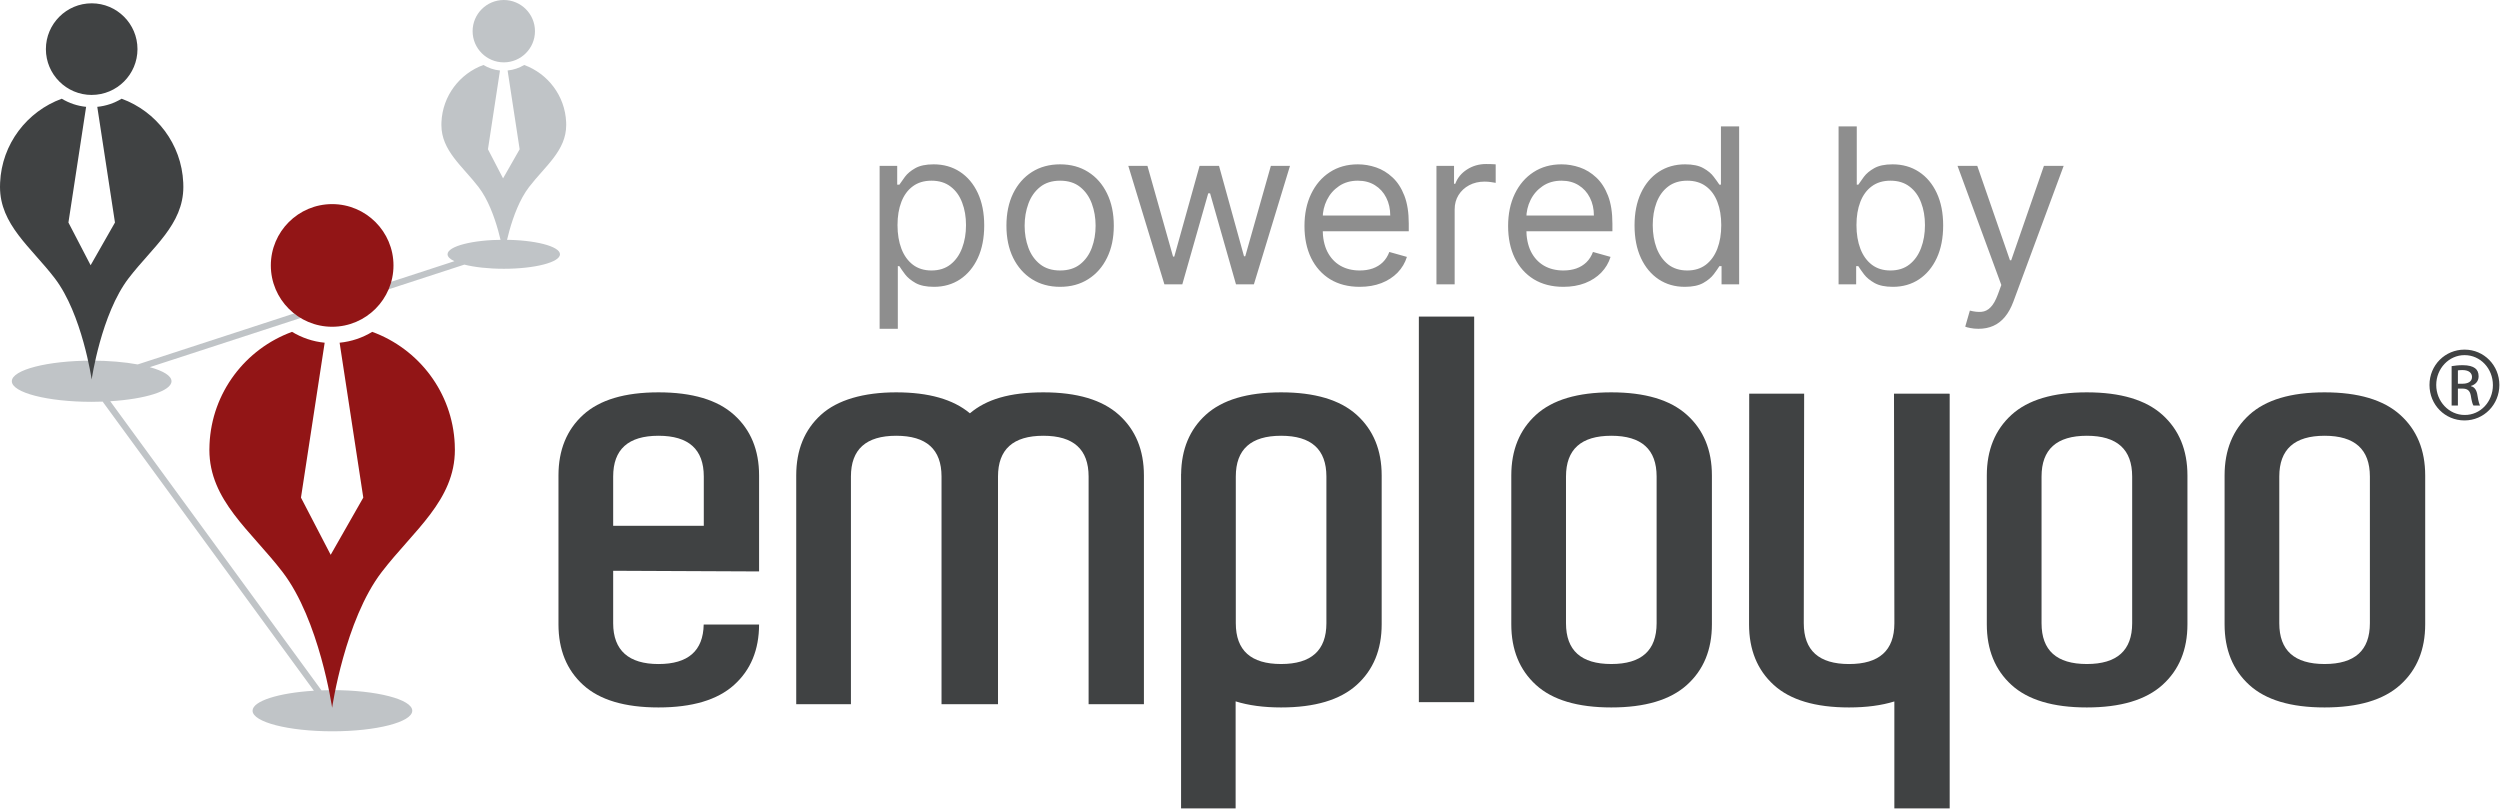
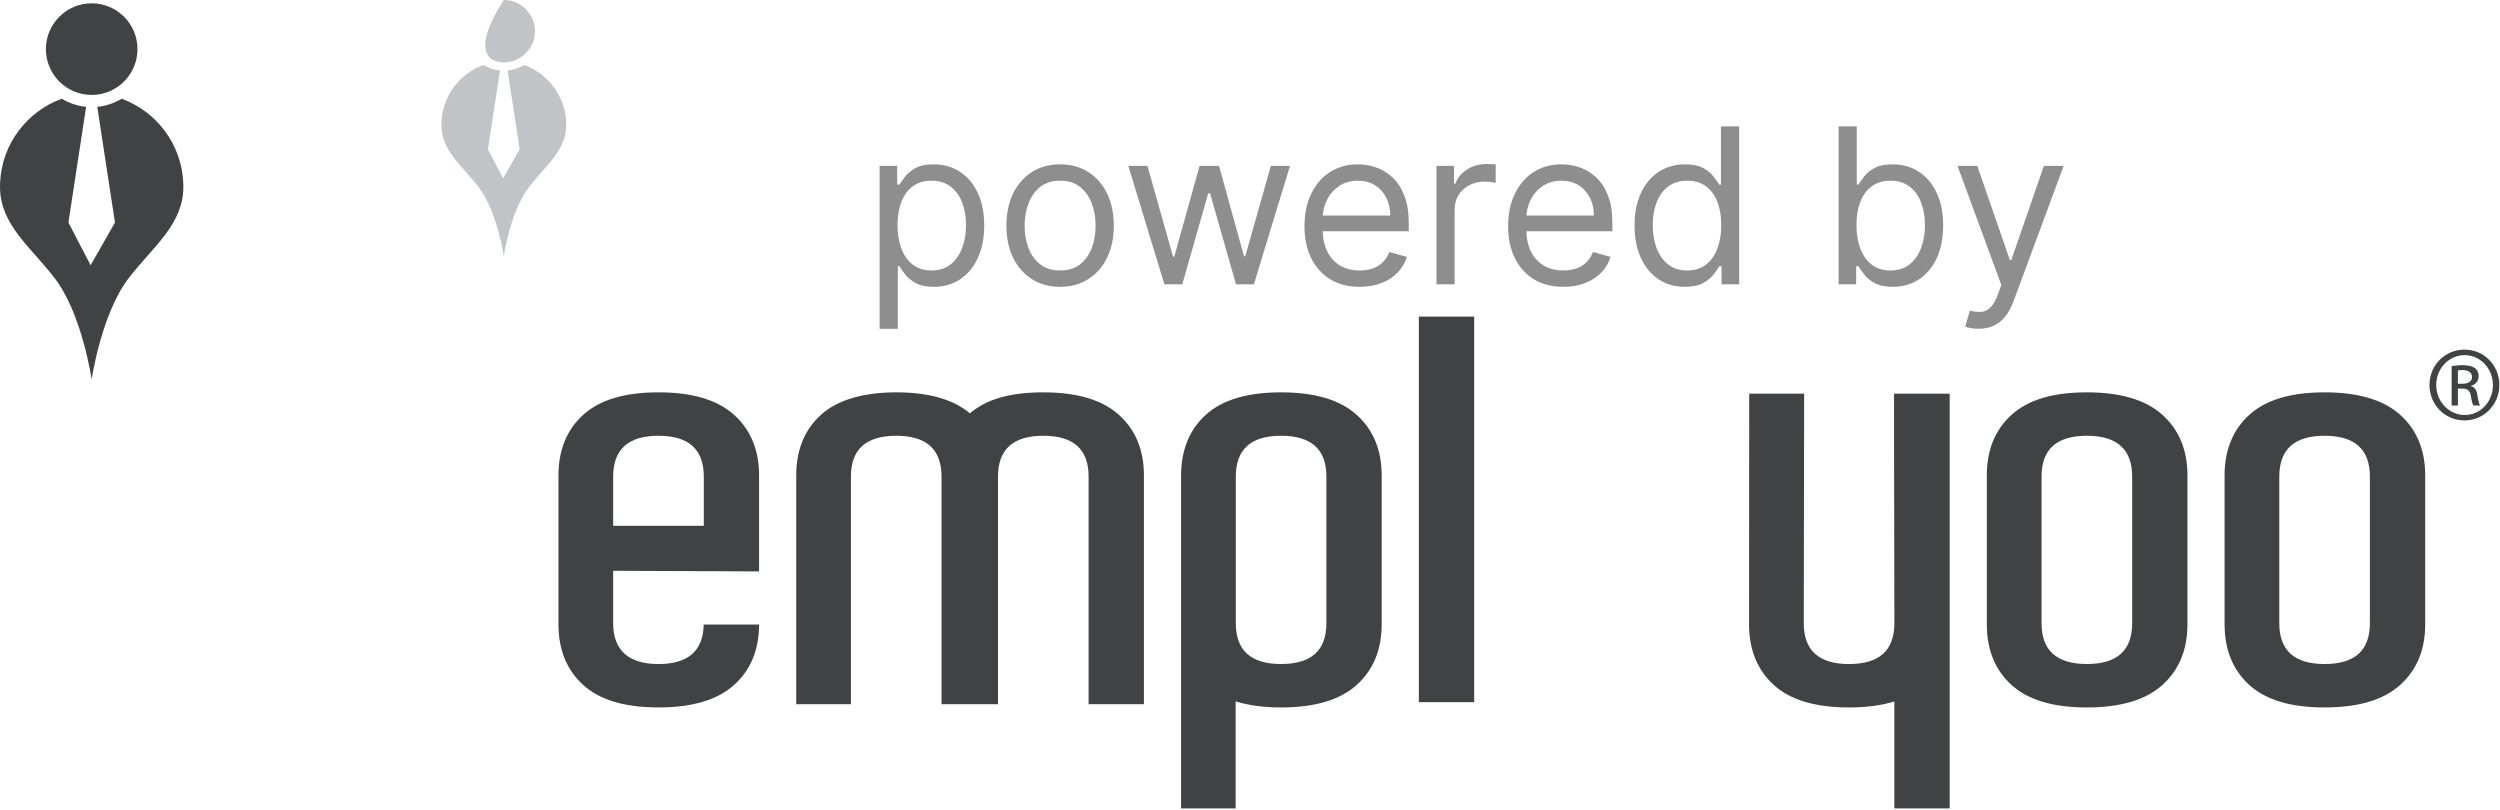
<svg xmlns="http://www.w3.org/2000/svg" width="1266" height="410" viewBox="0 0 1266 410" fill="none">
  <g clip-path="url(#clip0_2231_16)">
    <path d="M718.51 160.32H746.52V355.57H718.51V160.32Z" fill="#404243" />
-     <path d="M765.32 240.78C765.32 227.91 769.49 217.67 777.83 210.07C786.17 202.47 798.88 198.68 815.96 198.68C833.04 198.68 845.81 202.48 854.24 210.07C862.69 217.67 866.91 227.91 866.91 240.78V316.15C866.91 329.03 862.69 339.27 854.24 346.86C845.81 354.46 833.04 358.25 815.96 358.25C798.88 358.25 786.17 354.46 777.83 346.86C769.49 339.26 765.32 329.03 765.32 316.15V240.78ZM838.91 241.32C838.91 227.55 831.26 220.67 815.97 220.67C800.68 220.67 793.02 227.55 793.02 241.32V315.61C793.02 329.38 800.66 336.26 815.97 336.26C831.28 336.26 838.91 329.38 838.91 315.61V241.32Z" fill="#404243" />
    <path d="M1006.12 240.78C1006.12 227.91 1010.29 217.67 1018.63 210.07C1026.97 202.47 1039.69 198.68 1056.77 198.68C1073.85 198.68 1086.61 202.48 1095.06 210.07C1103.49 217.67 1107.72 227.91 1107.72 240.78V316.15C1107.72 329.03 1103.49 339.27 1095.06 346.86C1086.61 354.46 1073.85 358.25 1056.77 358.25C1039.69 358.25 1026.97 354.46 1018.63 346.86C1010.29 339.26 1006.12 329.03 1006.12 316.15V240.78ZM1079.73 241.32C1079.73 227.55 1072.07 220.67 1056.78 220.67C1041.49 220.67 1033.84 227.55 1033.84 241.32V315.61C1033.84 329.38 1041.48 336.26 1056.78 336.26C1072.08 336.26 1079.73 329.38 1079.73 315.61V241.32Z" fill="#404243" />
    <path d="M1126.53 240.78C1126.53 227.91 1130.7 217.67 1139.04 210.07C1147.38 202.47 1160.09 198.68 1177.16 198.68C1194.23 198.68 1207.01 202.48 1215.45 210.07C1223.91 217.67 1228.12 227.91 1228.12 240.78V316.15C1228.12 329.03 1223.9 339.27 1215.45 346.86C1207.01 354.46 1194.25 358.25 1177.16 358.25C1160.07 358.25 1147.37 354.46 1139.04 346.86C1130.7 339.26 1126.53 329.03 1126.53 316.15V240.78ZM1200.11 241.32C1200.11 227.55 1192.47 220.67 1177.18 220.67C1161.89 220.67 1154.23 227.55 1154.23 241.32V315.61C1154.23 329.38 1161.87 336.26 1177.18 336.26C1192.49 336.26 1200.11 329.38 1200.11 315.61V241.32Z" fill="#404243" />
    <path d="M384.4 289.36V240.78C384.4 227.91 380.18 217.67 371.73 210.07C363.3 202.47 350.53 198.68 333.45 198.68C316.37 198.68 303.66 202.48 295.32 210.07C286.98 217.67 282.81 227.91 282.81 240.78V316.15C282.81 329.03 286.98 339.27 295.32 346.86C303.66 354.46 316.38 358.25 333.45 358.25C350.52 358.25 363.3 354.46 371.73 346.86C380.16 339.29 384.37 329.09 384.4 316.26H356.35C356.1 329.58 348.49 336.27 333.46 336.27C318.43 336.27 310.51 329.39 310.51 315.62V289.04L384.4 289.37V289.36ZM310.51 266.26V241.32C310.51 227.55 318.16 220.67 333.46 220.67C348.76 220.67 356.4 227.55 356.4 241.32V266.26H310.51Z" fill="#404243" />
    <path d="M430.91 356.61V241.32C430.91 227.55 438.55 220.67 453.85 220.67C469.15 220.67 476.79 227.55 476.79 241.32V356.61H505.39V241.32C505.39 227.55 513.04 220.67 528.34 220.67C543.64 220.67 551.27 227.55 551.27 241.32V356.61H579.28V240.78C579.28 227.91 575.06 217.67 566.62 210.07C558.18 202.47 545.42 198.68 528.33 198.68C511.24 198.68 499.5 202.24 491.16 209.3C482.72 202.24 470.31 198.68 453.85 198.68C437.39 198.68 424.06 202.48 415.72 210.07C407.37 217.67 403.21 227.91 403.21 240.78V356.61H430.92H430.91Z" fill="#404243" />
    <path d="M598.1 409.37H625.72V355.17C632.23 357.21 639.89 358.25 648.74 358.25C665.82 358.25 678.58 354.46 687.02 346.86C695.45 339.26 699.68 329.03 699.68 316.15V240.78C699.68 227.91 695.45 217.67 687.02 210.07C678.57 202.47 665.81 198.68 648.74 198.68C631.67 198.68 618.94 202.48 610.6 210.07C602.42 217.52 598.28 227.53 598.12 240.05H598.09V240.67C598.09 240.67 598.09 240.73 598.09 240.77V316.14C598.09 316.14 598.09 316.21 598.09 316.24V409.36L598.1 409.37ZM625.81 241.32C625.81 227.55 633.46 220.67 648.75 220.67C664.04 220.67 671.69 227.55 671.69 241.32V315.61C671.69 329.38 664.03 336.26 648.75 336.26C633.47 336.26 625.81 329.38 625.81 315.61V241.32Z" fill="#404243" />
    <path d="M936.35 358.25C945.16 358.25 952.79 357.23 959.3 355.21V409.37H987.32V243.08V199.4L986.78 199.36H959.12L959.31 313.19V315.67C959.29 329.41 951.65 336.27 936.37 336.27C921.09 336.27 913.43 329.39 913.43 315.62L913.62 199.36H885.8L885.72 316.15C885.72 329.03 889.89 339.27 898.23 346.86C906.57 354.46 919.28 358.25 936.36 358.25H936.35Z" fill="#404243" />
-     <path d="M255.12 121.42C239.39 121.42 226.64 124.7 226.64 128.76C226.64 130.03 227.9 131.22 230.1 132.27L69.73 184.55C63.14 183.34 55.11 182.63 46.42 182.63C24.09 182.63 5.99 187.3 5.99 193.06C5.99 198.82 24.09 203.49 46.42 203.49C48.31 203.49 50.16 203.44 51.98 203.38L158.95 349.78C141.16 350.87 127.9 354.99 127.9 359.91C127.9 365.66 146.01 370.33 168.34 370.33C190.67 370.33 208.77 365.66 208.77 359.91C208.77 354.16 190.67 349.48 168.34 349.48C166.45 349.48 164.61 349.52 162.79 349.59L55.82 203.19C73.61 202.09 86.85 197.98 86.85 193.06C86.85 190.3 82.65 187.8 75.85 185.93L235.15 134C240.29 135.3 247.33 136.11 255.1 136.11C270.82 136.11 283.58 132.82 283.58 128.77C283.58 124.72 270.83 121.43 255.1 121.43L255.12 121.42Z" fill="#C0C4C7" />
-     <path d="M230.29 224.99C229.13 198.72 212.06 176.67 188.5 168.05C183.59 171.03 177.98 172.97 171.98 173.55L183.97 251.99L167.46 280.96L152.41 251.99L164.41 173.55C158.41 172.97 152.81 171.02 147.89 168.05C124.33 176.66 107.25 198.71 106.1 224.99C106.05 225.93 106.03 226.85 106.03 227.81C106.03 253.4 126.99 268.69 143.08 289.66C161.76 313.98 168.19 358.41 168.19 358.41C168.19 358.41 174.63 313.98 193.31 289.66C209.39 268.7 230.35 253.4 230.35 227.81C230.35 226.85 230.32 225.93 230.28 224.99H230.29ZM168.2 165.47C185.33 165.47 199.26 151.54 199.26 134.42C199.26 117.3 185.33 103.36 168.2 103.36C151.07 103.36 137.15 117.29 137.15 134.42C137.15 151.55 151.08 165.47 168.2 165.47Z" fill="#921516" />
    <path d="M92.8 92.52C91.94 72.9 79.18 56.43 61.59 49.99C57.92 52.21 53.74 53.67 49.26 54.1L58.22 112.69L45.89 134.32L34.65 112.69L43.61 54.1C39.13 53.66 34.95 52.21 31.28 49.99C13.66 56.43 0.91 72.9 0.05 92.52C0.01 93.22 0 93.91 0 94.64C0 113.75 15.65 125.17 27.67 140.83C41.62 158.99 46.42 192.19 46.42 192.19C46.42 192.19 51.22 159 65.18 140.83C77.2 125.17 92.85 113.75 92.85 94.64C92.85 93.92 92.83 93.23 92.8 92.52ZM46.43 48.07C59.22 48.07 69.62 37.67 69.62 24.87C69.62 12.07 59.21 1.68 46.43 1.68C33.65 1.68 23.24 12.09 23.24 24.88C23.24 37.67 33.64 48.08 46.43 48.08V48.07Z" fill="#404243" />
-     <path d="M286.7 61.85C286.11 48.49 277.43 37.28 265.45 32.9C262.95 34.41 260.1 35.4 257.05 35.7L263.15 75.59L254.75 90.32L247.1 75.59L253.19 35.7C250.14 35.41 247.3 34.41 244.8 32.9C232.81 37.28 224.13 48.49 223.55 61.85C223.52 62.32 223.52 62.8 223.52 63.29C223.52 76.3 234.17 84.08 242.35 94.74C251.85 107.11 255.12 129.7 255.12 129.7C255.12 129.7 258.4 107.1 267.89 94.74C276.07 84.08 286.73 76.3 286.73 63.29C286.73 62.81 286.72 62.33 286.7 61.85ZM255.12 31.58C263.83 31.58 270.91 24.5 270.91 15.79C270.91 7.08 263.83 0 255.12 0C246.41 0 239.33 7.09 239.33 15.79C239.33 24.49 246.41 31.58 255.12 31.58Z" fill="#C0C4C7" />
+     <path d="M286.7 61.85C286.11 48.49 277.43 37.28 265.45 32.9C262.95 34.41 260.1 35.4 257.05 35.7L263.15 75.59L254.75 90.32L247.1 75.59L253.19 35.7C250.14 35.41 247.3 34.41 244.8 32.9C232.81 37.28 224.13 48.49 223.55 61.85C223.52 62.32 223.52 62.8 223.52 63.29C223.52 76.3 234.17 84.08 242.35 94.74C251.85 107.11 255.12 129.7 255.12 129.7C255.12 129.7 258.4 107.1 267.89 94.74C276.07 84.08 286.73 76.3 286.73 63.29C286.73 62.81 286.72 62.33 286.7 61.85ZM255.12 31.58C263.83 31.58 270.91 24.5 270.91 15.79C270.91 7.08 263.83 0 255.12 0C239.33 24.49 246.41 31.58 255.12 31.58Z" fill="#C0C4C7" />
    <path d="M1248.1 177.05C1257.88 177.05 1265.68 185.01 1265.68 194.94C1265.68 204.87 1257.88 212.91 1248.02 212.91C1238.16 212.91 1230.29 205.03 1230.29 194.94C1230.29 184.85 1238.24 177.05 1248.02 177.05H1248.1ZM1248.02 179.84C1240.15 179.84 1233.71 186.6 1233.71 194.95C1233.71 203.3 1240.16 210.14 1248.1 210.14C1256.05 210.22 1262.41 203.46 1262.41 195.03C1262.41 186.6 1256.05 179.84 1248.1 179.84H1248.02ZM1244.68 205.37H1241.5V185.41C1243.18 185.17 1244.76 184.93 1247.14 184.93C1250.16 184.93 1252.15 185.56 1253.35 186.44C1254.54 187.32 1255.17 188.67 1255.17 190.58C1255.17 193.2 1253.42 194.79 1251.29 195.43V195.59C1253.03 195.91 1254.23 197.49 1254.62 200.44C1255.1 203.54 1255.57 204.73 1255.9 205.37H1252.56C1252.08 204.73 1251.61 202.91 1251.21 200.28C1250.73 197.74 1249.46 196.78 1246.91 196.78H1244.68V205.37ZM1244.68 194.32H1246.98C1249.6 194.32 1251.83 193.37 1251.83 190.9C1251.83 189.16 1250.56 187.4 1246.98 187.4C1245.95 187.4 1245.23 187.48 1244.68 187.56V194.32Z" fill="#404243" />
    <path d="M445.438 166.5V84H454.344V93.531H455.438C456.115 92.49 457.052 91.162 458.25 89.547C459.474 87.906 461.219 86.448 463.484 85.172C465.776 83.87 468.875 83.219 472.781 83.219C477.833 83.219 482.286 84.482 486.141 87.008C489.995 89.534 493.003 93.115 495.164 97.75C497.326 102.385 498.406 107.854 498.406 114.156C498.406 120.51 497.326 126.018 495.164 130.68C493.003 135.315 490.008 138.909 486.18 141.461C482.352 143.987 477.938 145.25 472.938 145.25C469.083 145.25 465.997 144.612 463.68 143.336C461.362 142.034 459.578 140.562 458.328 138.922C457.078 137.255 456.115 135.875 455.438 134.781H454.656V166.5H445.438ZM454.5 114C454.5 118.531 455.164 122.529 456.492 125.992C457.82 129.43 459.76 132.125 462.313 134.078C464.865 136.005 467.99 136.969 471.687 136.969C475.542 136.969 478.758 135.953 481.336 133.922C483.94 131.865 485.893 129.104 487.195 125.641C488.523 122.151 489.188 118.271 489.188 114C489.188 109.781 488.536 105.979 487.234 102.594C485.958 99.182 484.018 96.487 481.414 94.508C478.836 92.503 475.594 91.5 471.687 91.5C467.938 91.5 464.786 92.451 462.234 94.352C459.682 96.227 457.755 98.857 456.453 102.242C455.151 105.602 454.5 109.521 454.5 114ZM536.844 145.25C531.427 145.25 526.674 143.961 522.586 141.383C518.523 138.805 515.346 135.198 513.055 130.562C510.789 125.927 509.656 120.51 509.656 114.312C509.656 108.062 510.789 102.607 513.055 97.945C515.346 93.284 518.523 89.664 522.586 87.086C526.674 84.508 531.427 83.219 536.844 83.219C542.26 83.219 547 84.508 551.063 87.086C555.151 89.664 558.328 93.284 560.594 97.945C562.885 102.607 564.031 108.062 564.031 114.312C564.031 120.51 562.885 125.927 560.594 130.562C558.328 135.198 555.151 138.805 551.063 141.383C547 143.961 542.26 145.25 536.844 145.25ZM536.844 136.969C540.958 136.969 544.344 135.914 547 133.805C549.656 131.695 551.622 128.922 552.898 125.484C554.174 122.047 554.813 118.323 554.813 114.312C554.813 110.302 554.174 106.565 552.898 103.102C551.622 99.638 549.656 96.838 547 94.703C544.344 92.568 540.958 91.5 536.844 91.5C532.729 91.5 529.344 92.568 526.688 94.703C524.031 96.838 522.065 99.638 520.789 103.102C519.513 106.565 518.875 110.302 518.875 114.312C518.875 118.323 519.513 122.047 520.789 125.484C522.065 128.922 524.031 131.695 526.688 133.805C529.344 135.914 532.729 136.969 536.844 136.969ZM589.656 144L571.375 84H581.063L594.031 129.938H594.656L607.469 84H617.313L629.969 129.781H630.594L643.563 84H653.25L634.969 144H625.906L612.781 97.906H611.844L598.719 144H589.656ZM688.553 145.25C682.771 145.25 677.785 143.974 673.592 141.422C669.425 138.844 666.209 135.25 663.943 130.641C661.704 126.005 660.584 120.615 660.584 114.469C660.584 108.323 661.704 102.906 663.943 98.219C666.209 93.505 669.36 89.833 673.396 87.203C677.459 84.547 682.199 83.219 687.615 83.219C690.74 83.219 693.826 83.74 696.873 84.781C699.92 85.823 702.693 87.516 705.193 89.859C707.693 92.177 709.686 95.25 711.17 99.078C712.654 102.906 713.396 107.62 713.396 113.219V117.125H667.146V109.156H704.021C704.021 105.771 703.344 102.75 701.99 100.094C700.662 97.438 698.761 95.341 696.287 93.805C693.839 92.268 690.949 91.5 687.615 91.5C683.943 91.5 680.766 92.412 678.084 94.234C675.428 96.031 673.383 98.375 671.951 101.266C670.519 104.156 669.803 107.255 669.803 110.562V115.875C669.803 120.406 670.584 124.247 672.146 127.398C673.735 130.523 675.936 132.906 678.748 134.547C681.561 136.161 684.829 136.969 688.553 136.969C690.975 136.969 693.162 136.63 695.115 135.953C697.094 135.25 698.8 134.208 700.232 132.828C701.665 131.422 702.771 129.677 703.553 127.594L712.459 130.094C711.521 133.115 709.946 135.771 707.732 138.062C705.519 140.328 702.785 142.099 699.529 143.375C696.274 144.625 692.615 145.25 688.553 145.25ZM727.42 144V84H736.326V93.062H736.951C738.045 90.094 740.024 87.685 742.889 85.836C745.753 83.987 748.982 83.062 752.576 83.062C753.253 83.062 754.1 83.076 755.115 83.102C756.131 83.128 756.899 83.167 757.42 83.219V92.594C757.107 92.516 756.391 92.398 755.271 92.242C754.178 92.06 753.019 91.969 751.795 91.969C748.878 91.969 746.274 92.581 743.982 93.805C741.717 95.003 739.92 96.669 738.592 98.805C737.29 100.914 736.639 103.323 736.639 106.031V144H727.42ZM791.678 145.25C785.896 145.25 780.91 143.974 776.717 141.422C772.55 138.844 769.334 135.25 767.068 130.641C764.829 126.005 763.709 120.615 763.709 114.469C763.709 108.323 764.829 102.906 767.068 98.219C769.334 93.505 772.485 89.833 776.521 87.203C780.584 84.547 785.324 83.219 790.74 83.219C793.865 83.219 796.951 83.74 799.998 84.781C803.045 85.823 805.818 87.516 808.318 89.859C810.818 92.177 812.811 95.25 814.295 99.078C815.779 102.906 816.521 107.62 816.521 113.219V117.125H770.271V109.156H807.146C807.146 105.771 806.469 102.75 805.115 100.094C803.787 97.438 801.886 95.341 799.412 93.805C796.964 92.268 794.074 91.5 790.74 91.5C787.068 91.5 783.891 92.412 781.209 94.234C778.553 96.031 776.508 98.375 775.076 101.266C773.644 104.156 772.928 107.255 772.928 110.562V115.875C772.928 120.406 773.709 124.247 775.271 127.398C776.86 130.523 779.061 132.906 781.873 134.547C784.686 136.161 787.954 136.969 791.678 136.969C794.1 136.969 796.287 136.63 798.24 135.953C800.219 135.25 801.925 134.208 803.357 132.828C804.79 131.422 805.896 129.677 806.678 127.594L815.584 130.094C814.646 133.115 813.071 135.771 810.857 138.062C808.644 140.328 805.91 142.099 802.654 143.375C799.399 144.625 795.74 145.25 791.678 145.25ZM853.201 145.25C848.201 145.25 843.787 143.987 839.959 141.461C836.131 138.909 833.136 135.315 830.975 130.68C828.813 126.018 827.732 120.51 827.732 114.156C827.732 107.854 828.813 102.385 830.975 97.75C833.136 93.115 836.144 89.534 839.998 87.008C843.852 84.482 848.305 83.219 853.357 83.219C857.264 83.219 860.35 83.87 862.615 85.172C864.907 86.448 866.652 87.906 867.85 89.547C869.074 91.162 870.024 92.49 870.701 93.531H871.482V64H880.701V144H871.795V134.781H870.701C870.024 135.875 869.061 137.255 867.811 138.922C866.561 140.562 864.777 142.034 862.459 143.336C860.141 144.612 857.055 145.25 853.201 145.25ZM854.451 136.969C858.149 136.969 861.274 136.005 863.826 134.078C866.378 132.125 868.318 129.43 869.646 125.992C870.975 122.529 871.639 118.531 871.639 114C871.639 109.521 870.988 105.602 869.686 102.242C868.383 98.857 866.456 96.227 863.904 94.352C861.352 92.451 858.201 91.5 854.451 91.5C850.545 91.5 847.29 92.503 844.686 94.508C842.107 96.487 840.167 99.182 838.865 102.594C837.589 105.979 836.951 109.781 836.951 114C836.951 118.271 837.602 122.151 838.904 125.641C840.232 129.104 842.186 131.865 844.764 133.922C847.368 135.953 850.597 136.969 854.451 136.969ZM931.053 144V64H940.271V93.531H941.053C941.73 92.49 942.667 91.162 943.865 89.547C945.089 87.906 946.834 86.448 949.1 85.172C951.391 83.87 954.49 83.219 958.396 83.219C963.449 83.219 967.902 84.482 971.756 87.008C975.61 89.534 978.618 93.115 980.779 97.75C982.941 102.385 984.021 107.854 984.021 114.156C984.021 120.51 982.941 126.018 980.779 130.68C978.618 135.315 975.623 138.909 971.795 141.461C967.967 143.987 963.553 145.25 958.553 145.25C954.699 145.25 951.613 144.612 949.295 143.336C946.977 142.034 945.193 140.562 943.943 138.922C942.693 137.255 941.73 135.875 941.053 134.781H939.959V144H931.053ZM940.115 114C940.115 118.531 940.779 122.529 942.107 125.992C943.436 129.43 945.376 132.125 947.928 134.078C950.48 136.005 953.605 136.969 957.303 136.969C961.157 136.969 964.373 135.953 966.951 133.922C969.555 131.865 971.508 129.104 972.811 125.641C974.139 122.151 974.803 118.271 974.803 114C974.803 109.781 974.152 105.979 972.85 102.594C971.574 99.182 969.633 96.487 967.029 94.508C964.451 92.503 961.209 91.5 957.303 91.5C953.553 91.5 950.402 92.451 947.85 94.352C945.298 96.227 943.37 98.857 942.068 102.242C940.766 105.602 940.115 109.521 940.115 114ZM1001.91 166.5C1000.35 166.5 998.956 166.37 997.732 166.109C996.508 165.875 995.662 165.641 995.193 165.406L997.537 157.281C999.777 157.854 1001.76 158.063 1003.47 157.906C1005.19 157.75 1006.72 156.982 1008.04 155.602C1009.4 154.247 1010.64 152.047 1011.76 149L1013.47 144.313L991.287 84H1001.29L1017.85 131.812H1018.47L1035.04 84H1045.04L1019.57 152.75C1018.42 155.849 1017 158.414 1015.31 160.445C1013.62 162.503 1011.65 164.026 1009.41 165.016C1007.2 166.005 1004.7 166.5 1001.91 166.5Z" fill="#8E8E8E" />
  </g>
  <defs>
    <clipPath id="clip0_2231_16">
      <rect width="1265.68" height="409.37" fill="white" />
    </clipPath>
  </defs>
</svg>